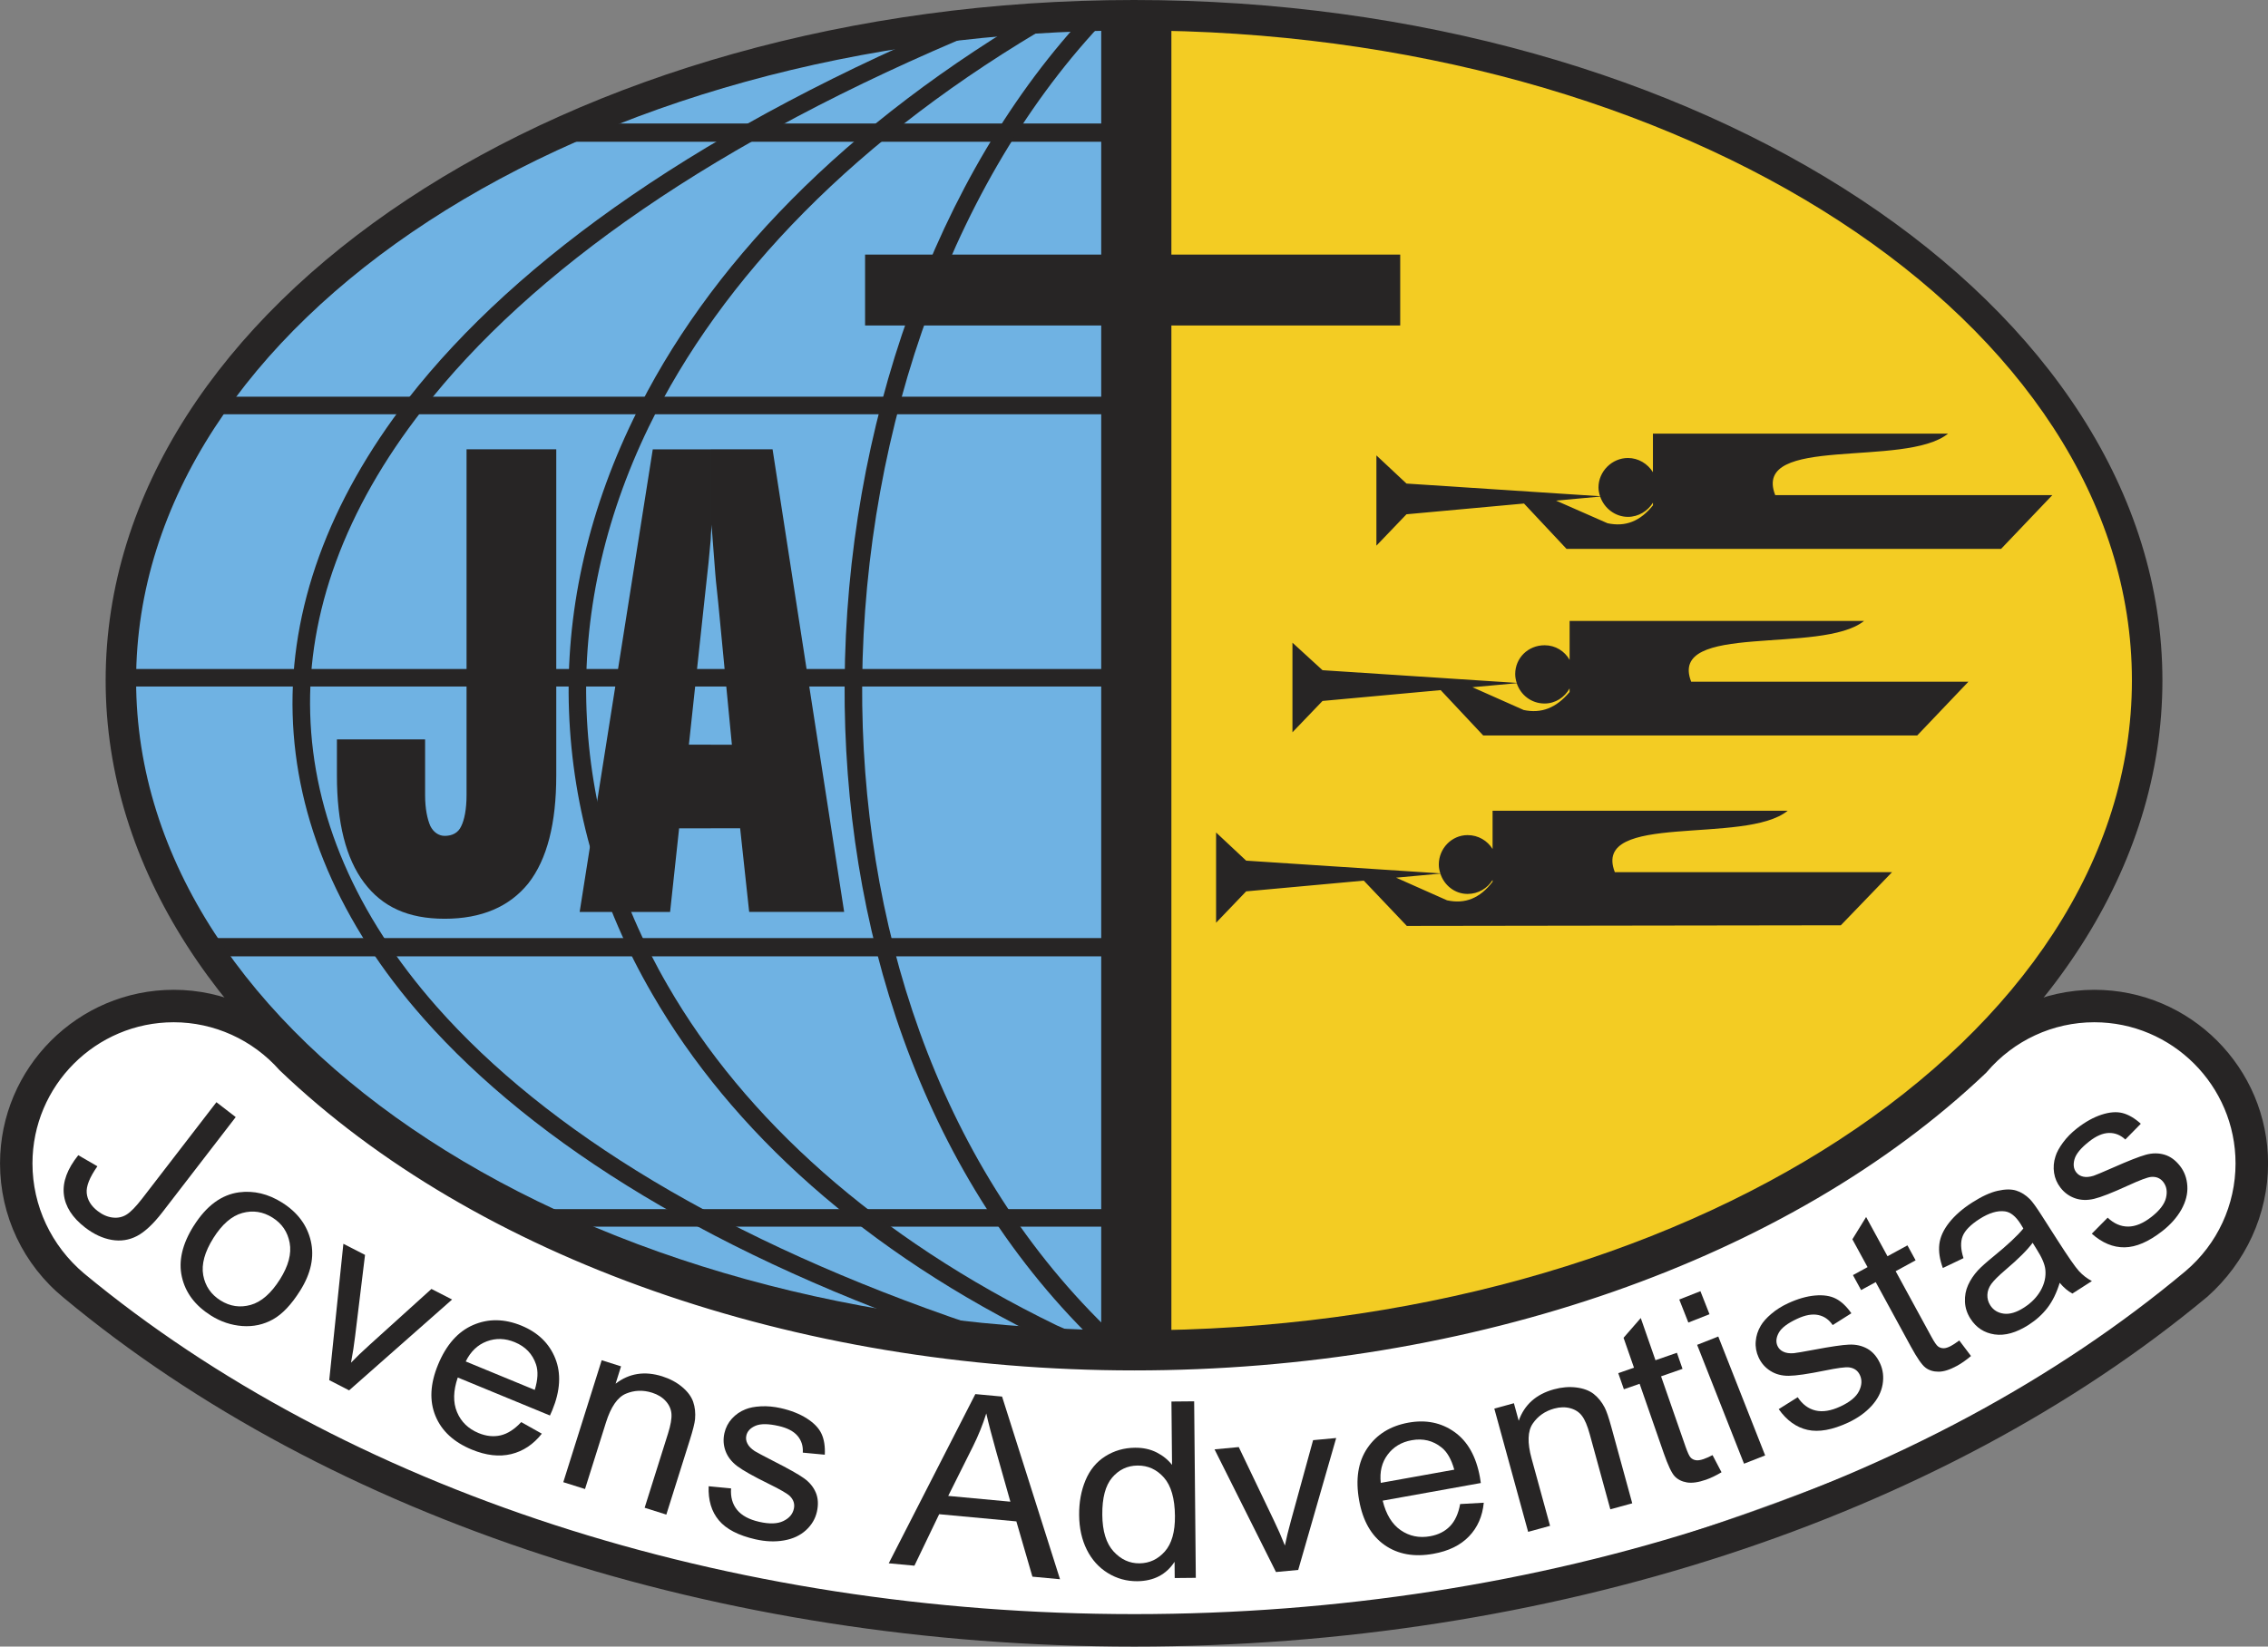
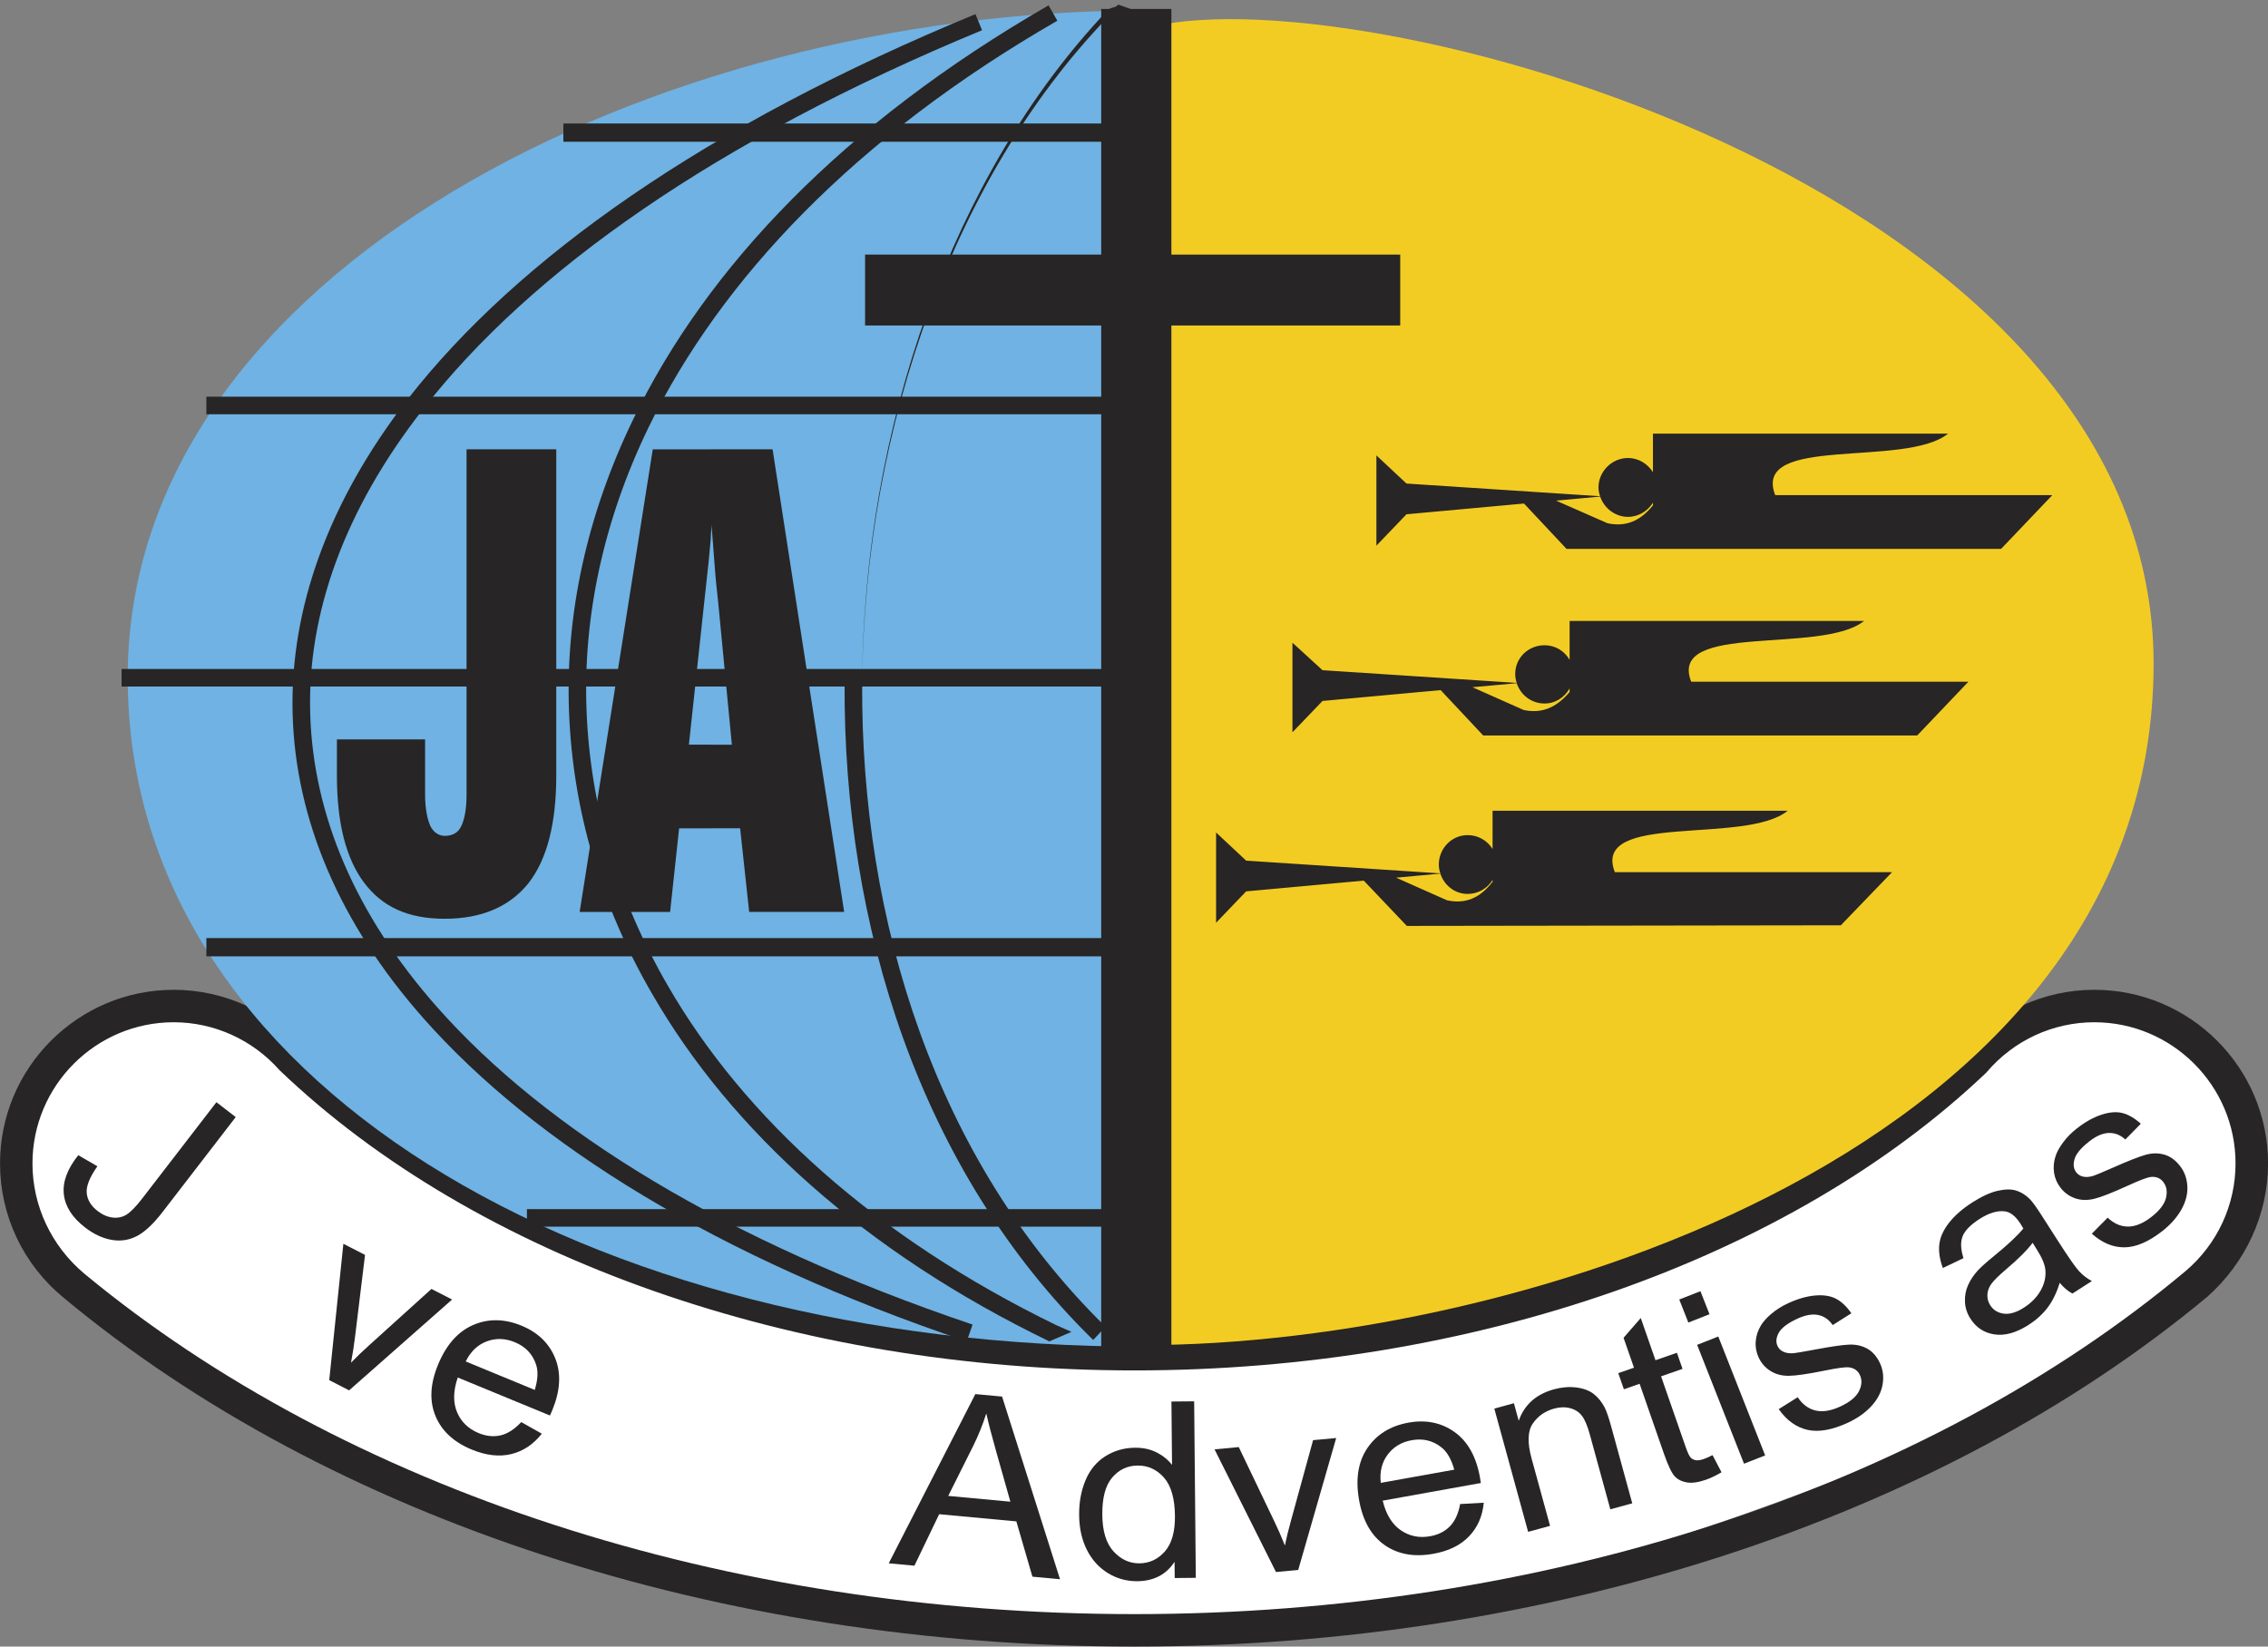
<svg xmlns="http://www.w3.org/2000/svg" id="_Слой_1" data-name="Слой 1" viewBox="0 0 769.82 559.05">
  <rect x="0" y="0" width="769.82" height="559.05" fill="#808080" stroke="none" />
  <defs>
    <style>
      .cls-1 {
        fill: #6fb2e3;
      }

      .cls-1, .cls-2, .cls-3, .cls-4 {
        fill-rule: evenodd;
      }

      .cls-2 {
        fill: #fff;
      }

      .cls-3 {
        fill: #272525;
      }

      .cls-4 {
        fill: #f3cc23;
      }
    </style>
  </defs>
  <path class="cls-2" d="M702.95,342.3s-15.25,.69-47.12,29.1c-31.87,28.41-153.81,91.46-266.75,89.38-112.94-2.08-228.64-50.58-272.98-85.91-44.34-35.34-65.13-42.96-86.61-23.56-21.48,19.4-30.48,40.18-22.86,57.5,7.62,17.32,76.91,90.77,213.4,124.72,136.49,33.95,197.46,22.17,230.72,19.4,33.26-2.77,199.21-49.25,272.29-99.77,56.12-38.8,40.13-75.99,21.48-100.46-11.09-14.55-41.57-10.39-41.57-10.39h0Z" />
  <path class="cls-3" d="M666,356.81l.4-.42c-64.52,61.29-169.71,97.88-281.38,97.88s-217.77-36.86-282.22-98.58c-10.9-12.35-26.99-19.63-43.83-19.63-32.51,0-58.96,26.45-58.96,58.96,0,17.75,7.89,34.38,21.65,45.64,90.52,75.3,223.03,118.39,363.37,118.39s273.5-43.3,364.24-118.81c12.99-11.57,20.57-27.93,20.57-45.22,0-32.51-26.45-58.96-58.96-58.96-17.27,0-33.61,7.56-44.86,20.75h0Zm7.99,7.57l.21-.2,.19-.22c9.15-10.73,22.44-16.88,36.47-16.88,26.43,0,47.94,21.51,47.94,47.94,0,14.05-6.16,27.36-16.91,36.5-88.48,74.13-218.67,116.51-356.88,116.51S117.26,505.86,28.5,432.34c-11.06-9.36-17.48-22.89-17.48-37.32,0-26.44,21.51-47.94,47.94-47.94,13.69,0,26.77,5.92,35.89,16.24,66.77,63.98,175.12,101.97,290.16,101.97s222.45-37.73,288.98-100.91h0Z" />
  <path class="cls-3" d="M26.57,392.22l6.49,3.76c-2.65,3.76-3.86,6.81-3.62,9.13,.23,2.32,1.47,4.34,3.71,6.07,1.65,1.27,3.35,2.01,5.11,2.21,1.76,.2,3.34-.14,4.75-1.04,1.41-.89,3.16-2.7,5.26-5.42l25.19-32.7,6.55,5.05-24.9,32.32c-3.06,3.96-5.93,6.65-8.61,8.06-2.69,1.4-5.55,1.84-8.61,1.31-3.06-.54-6.05-1.93-8.99-4.19-4.35-3.36-6.77-7.12-7.23-11.3-.46-4.18,1.17-8.6,4.9-13.26h0Z" />
-   <path class="cls-3" d="M65.76,416.21c4.28-6.8,9.41-10.59,15.4-11.39,5-.65,9.86,.51,14.58,3.48,5.25,3.31,8.5,7.66,9.76,13.06,1.25,5.41,.05,11.02-3.62,16.85-2.97,4.73-6.05,7.98-9.23,9.75-3.18,1.78-6.65,2.53-10.41,2.26-3.76-.28-7.31-1.46-10.64-3.56-5.35-3.37-8.64-7.73-9.86-13.1-1.23-5.37,.11-11.16,4.01-17.36h0Zm6.66,4.16c-2.96,4.7-4.1,8.9-3.44,12.58,.67,3.68,2.62,6.54,5.86,8.58,3.22,2.02,6.63,2.53,10.25,1.52,3.61-1.01,6.94-3.92,9.97-8.73,2.85-4.54,3.94-8.66,3.26-12.35-.68-3.69-2.61-6.54-5.8-8.55-3.24-2.04-6.66-2.57-10.26-1.58-3.6,.98-6.88,3.83-9.84,8.52h0Z" />
  <path class="cls-3" d="M111.75,468.61l4.8-46.31,7.35,3.77-3.35,27.49c-.35,2.98-.82,6.01-1.41,9.11,1.65-1.73,3.75-3.75,6.3-6.05l21-18.99,7.01,3.59-34.95,30.84-6.74-3.46h0Z" />
  <path class="cls-3" d="M176.92,482.84l6.99,3.93c-2.86,3.63-6.32,5.94-10.38,6.93-4.06,.98-8.53,.47-13.39-1.53-6.12-2.52-10.24-6.33-12.33-11.42-2.1-5.1-1.81-10.9,.88-17.42,2.78-6.74,6.75-11.23,11.91-13.46,5.16-2.23,10.63-2.15,16.42,.23,5.59,2.31,9.42,6.02,11.46,11.13,2.04,5.11,1.7,10.97-1.02,17.58-.17,.4-.43,1-.79,1.79l-31.29-12.9c-1.55,4.51-1.64,8.42-.26,11.73,1.38,3.31,3.82,5.68,7.32,7.13,2.61,1.08,5.1,1.33,7.49,.78,2.39-.56,4.71-2.06,6.98-4.49h0Zm-18.84-20.59l23.43,9.66c1.07-3.49,1.21-6.37,.43-8.66-1.19-3.54-3.59-6.05-7.2-7.54-3.27-1.35-6.44-1.44-9.53-.28-3.08,1.16-5.46,3.43-7.13,6.82h0Z" />
-   <path class="cls-3" d="M191.2,503.23l13.03-41.4,6.57,2.08-1.85,5.89c4.59-3.55,9.86-4.38,15.83-2.5,2.59,.82,4.84,2.01,6.73,3.59,1.89,1.58,3.15,3.27,3.77,5.06,.62,1.8,.83,3.76,.64,5.9-.14,1.39-.72,3.7-1.74,6.95l-8.01,25.44-7.36-2.32,7.93-25.19c.9-2.86,1.29-5.09,1.17-6.68-.12-1.59-.76-3.04-1.93-4.34-1.17-1.3-2.72-2.25-4.65-2.86-3.09-.97-6.05-.85-8.88,.34-2.84,1.2-5.09,4.45-6.76,9.75l-7.12,22.62-7.36-2.32h0Z" />
-   <path class="cls-3" d="M240.55,504.62l7.6,.73c-.22,2.91,.46,5.34,2.03,7.28,1.58,1.94,4.08,3.29,7.52,4.07,3.46,.79,6.19,.7,8.17-.26,1.98-.95,3.18-2.33,3.58-4.14,.37-1.61-.07-3.05-1.31-4.31-.87-.86-3.26-2.26-7.17-4.17-5.27-2.59-8.85-4.61-10.77-6.06-1.91-1.46-3.22-3.16-3.94-5.12-.72-1.96-.84-3.98-.37-6.06,.43-1.88,1.28-3.53,2.55-4.93,1.27-1.39,2.81-2.45,4.61-3.16,1.36-.56,3.11-.9,5.26-1.01,2.15-.11,4.39,.1,6.71,.62,3.49,.79,6.44,1.96,8.86,3.51,2.42,1.55,4.08,3.28,4.96,5.19,.89,1.91,1.26,4.28,1.12,7.11l-7.47-.7c.15-2.23-.45-4.13-1.79-5.71-1.34-1.57-3.49-2.69-6.44-3.35-3.49-.79-6.1-.81-7.83-.06-1.74,.75-2.77,1.85-3.1,3.31-.21,.93-.09,1.83,.36,2.71,.44,.92,1.27,1.77,2.48,2.57,.7,.44,2.79,1.55,6.29,3.35,5.06,2.57,8.53,4.52,10.41,5.86,1.87,1.33,3.22,2.95,4.03,4.86,.81,1.91,.93,4.09,.38,6.54-.54,2.39-1.78,4.48-3.72,6.26-1.94,1.77-4.42,2.94-7.43,3.46-3.02,.54-6.27,.41-9.74-.38-5.76-1.31-9.89-3.45-12.39-6.44-2.5-2.99-3.65-6.84-3.46-11.55h0Z" />
  <path class="cls-3" d="M301.66,530.78l29.4-57.45,9.07,.84,19.67,62.02-9.37-.87-5.45-18.77-26.2-2.44-8.4,17.48-8.72-.81h0Zm20.21-22.88l21.08,1.96-4.85-17.15c-1.47-5.22-2.58-9.49-3.33-12.81-1.19,3.8-2.69,7.52-4.5,11.15l-8.41,16.84h0Z" />
  <path class="cls-3" d="M398.73,535.78l-.05-5.51c-2.84,4.34-7.05,6.53-12.64,6.59-3.62,.03-6.96-.89-10.01-2.77-3.05-1.88-5.43-4.51-7.13-7.91-1.7-3.4-2.57-7.32-2.61-11.76-.04-4.32,.67-8.26,2.15-11.8,1.48-3.54,3.71-6.27,6.72-8.17,3-1.9,6.36-2.88,10.09-2.91,2.73-.03,5.18,.5,7.32,1.58,2.15,1.09,3.89,2.5,5.25,4.24l-.2-21.51,7.71-.07,.56,59.93-7.16,.07h0Zm-24.58-21.46c.05,5.55,1.32,9.69,3.82,12.43,2.5,2.73,5.43,4.07,8.79,4.04,3.39-.03,6.26-1.37,8.61-4.02,2.34-2.64,3.49-6.67,3.44-12.06-.05-5.93-1.3-10.28-3.74-13.04-2.44-2.76-5.43-4.12-8.96-4.08-3.45,.03-6.32,1.4-8.61,4.08-2.29,2.69-3.41,6.91-3.35,12.65h0Z" />
  <path class="cls-3" d="M433.09,533.72l-20.84-41.63,8.22-.77,11.96,24.99c1.31,2.69,2.54,5.51,3.7,8.44,.47-2.34,1.15-5.17,2.07-8.49l7.5-27.29,7.84-.73-12.89,44.79-7.55,.71h0Z" />
  <path class="cls-3" d="M495.63,510.66l8-.45c-.44,4.6-2.11,8.41-5.01,11.42-2.89,3.02-6.93,5-12.1,5.92-6.52,1.18-12.04,.18-16.55-2.97-4.51-3.16-7.39-8.2-8.64-15.14-1.29-7.18-.37-13.1,2.78-17.76,3.15-4.66,7.8-7.54,13.96-8.66,5.96-1.07,11.17,0,15.65,3.2,4.47,3.19,7.34,8.32,8.61,15.36,.08,.43,.18,1.08,.3,1.94l-33.31,5.99c1.13,4.64,3.16,7.98,6.1,10.02,2.95,2.04,6.28,2.73,10.01,2.06,2.77-.5,5.02-1.63,6.72-3.39,1.71-1.76,2.87-4.27,3.46-7.55h0Zm-26.96-7.19l24.95-4.48c-.98-3.51-2.41-6.02-4.31-7.53-2.91-2.34-6.29-3.17-10.14-2.47-3.48,.62-6.2,2.26-8.17,4.9-1.97,2.63-2.75,5.84-2.33,9.58h0Z" />
  <path class="cls-3" d="M518.69,520.1l-11.48-41.84,6.65-1.83,1.63,5.96c1.93-5.47,5.92-9.02,11.95-10.68,2.62-.72,5.16-.93,7.6-.63,2.44,.31,4.41,1.04,5.91,2.21,1.5,1.18,2.74,2.71,3.73,4.62,.64,1.24,1.4,3.5,2.3,6.78l7.05,25.72-7.44,2.04-6.98-25.47c-.79-2.89-1.67-4.98-2.64-6.25-.95-1.28-2.28-2.14-3.97-2.6-1.68-.46-3.5-.42-5.45,.11-3.13,.86-5.55,2.56-7.29,5.1-1.74,2.54-1.87,6.49-.4,11.85l6.27,22.87-7.44,2.04h0Z" />
  <path class="cls-3" d="M581.28,494.05l3.05,5.82c-1.89,1.12-3.64,1.96-5.24,2.52-2.62,.91-4.79,1.22-6.51,.93-1.72-.29-3.1-.99-4.14-2.08-1.04-1.1-2.28-3.72-3.73-7.88l-8.18-23.53-5.34,1.86-1.91-5.47,5.34-1.85-3.54-10.16,5.84-6.71,4.99,14.33,7.28-2.53,1.9,5.46-7.28,2.54,8.31,23.88c.69,1.98,1.26,3.2,1.71,3.68,.45,.48,1.02,.78,1.72,.91,.69,.13,1.58,0,2.65-.36,.8-.27,1.84-.73,3.09-1.36h0Z" />
  <path class="cls-3" d="M573.07,449.04l-3.08-7.82,7.18-2.83,3.08,7.82-7.18,2.83h0Zm18.9,47.93l-15.92-40.36,7.18-2.83,15.91,40.37-7.18,2.82h0Z" />
  <path class="cls-3" d="M603.72,478.45l6.47-4.06c1.6,2.43,3.63,3.94,6.05,4.51,2.43,.58,5.24,.12,8.44-1.37,3.23-1.5,5.33-3.23,6.31-5.19,.98-1.97,1.09-3.8,.31-5.47-.7-1.51-1.92-2.38-3.67-2.61-1.22-.16-3.96,.21-8.23,1.08-5.75,1.17-9.83,1.76-12.23,1.78-2.4,.02-4.48-.53-6.25-1.66-1.77-1.12-3.1-2.63-3.99-4.56-.81-1.75-1.15-3.58-.99-5.46,.14-1.89,.72-3.66,1.71-5.33,.74-1.27,1.92-2.61,3.56-4.01,1.64-1.4,3.53-2.6,5.69-3.6,3.24-1.5,6.3-2.39,9.16-2.64,2.86-.25,5.23,.11,7.1,1.08,1.87,.97,3.62,2.62,5.24,4.95l-6.34,4.01c-1.24-1.86-2.88-3-4.9-3.42-2.02-.43-4.41,0-7.15,1.28-3.24,1.5-5.32,3.08-6.24,4.73-.91,1.65-1.06,3.16-.43,4.51,.4,.87,1.05,1.51,1.95,1.93,.9,.45,2.08,.62,3.53,.52,.82-.08,3.16-.48,7.03-1.2,5.58-1.05,9.51-1.63,11.81-1.72,2.3-.09,4.36,.38,6.17,1.39,1.8,1.02,3.24,2.67,4.29,4.94,1.03,2.22,1.33,4.63,.88,7.22-.45,2.6-1.7,5.03-3.77,7.29-2.06,2.25-4.71,4.14-7.95,5.65-5.36,2.48-9.94,3.31-13.74,2.46-3.8-.84-7.07-3.19-9.8-7.04h0Z" />
-   <path class="cls-3" d="M665.05,455.15l3.96,5.25c-1.68,1.42-3.27,2.53-4.76,3.34-2.44,1.33-4.53,1.99-6.27,1.98-1.75,0-3.22-.46-4.42-1.37-1.21-.92-2.86-3.3-4.97-7.17l-11.92-21.87-4.96,2.7-2.77-5.08,4.96-2.71-5.15-9.45,4.66-7.57,7.26,13.32,6.77-3.69,2.77,5.08-6.77,3.69,12.1,22.2c1,1.84,1.75,2.95,2.28,3.34,.52,.4,1.13,.6,1.84,.62,.71,.01,1.56-.25,2.56-.79,.75-.41,1.69-1.02,2.82-1.85h0Z" />
  <path class="cls-3" d="M699.12,435.53c-1.05,3.43-2.44,6.26-4.14,8.48-1.71,2.23-3.84,4.16-6.38,5.79-4.2,2.7-8.06,3.78-11.58,3.27-3.52-.52-6.25-2.3-8.2-5.35-1.15-1.79-1.77-3.7-1.86-5.72-.09-2.02,.26-3.93,1.07-5.71,.81-1.78,1.93-3.45,3.37-5.02,1.07-1.13,2.79-2.68,5.18-4.63,4.85-3.95,8.25-7.13,10.2-9.54-.51-.87-.85-1.41-1-1.64-1.62-2.52-3.36-3.91-5.23-4.17-2.54-.35-5.43,.52-8.66,2.59-3.02,1.94-4.93,3.88-5.71,5.82-.78,1.95-.7,4.44,.28,7.47l-7.01,3.35c-1.09-2.96-1.48-5.66-1.19-8.09,.29-2.44,1.41-4.88,3.34-7.33,1.94-2.45,4.54-4.73,7.81-6.82,3.25-2.08,6.13-3.41,8.63-3.97,2.5-.57,4.58-.6,6.25-.1,1.67,.5,3.24,1.48,4.7,2.93,.9,.92,2.22,2.75,3.98,5.5l5.28,8.25c3.68,5.75,6.14,9.3,7.39,10.66,1.25,1.37,2.71,2.5,4.4,3.4l-6.61,4.24c-1.55-.83-2.98-2.04-4.29-3.63h0Zm-9.19-13.58c-1.78,2.43-4.84,5.49-9.17,9.16-2.45,2.09-4.08,3.72-4.9,4.88-.82,1.17-1.25,2.39-1.29,3.66-.04,1.27,.28,2.44,.97,3.52,1.05,1.64,2.59,2.59,4.61,2.85,2.03,.26,4.3-.42,6.83-2.05,2.51-1.61,4.41-3.56,5.7-5.85,1.28-2.29,1.81-4.64,1.57-7.03-.19-1.84-1.16-4.12-2.9-6.85l-1.41-2.28h0Z" />
  <path class="cls-3" d="M710.03,418.85l5.37-5.42c2.12,2.01,4.43,3.02,6.92,3.02,2.5,0,5.13-1.09,7.91-3.26,2.8-2.19,4.46-4.35,4.97-6.49,.51-2.14,.2-3.94-.94-5.4-1.02-1.3-2.41-1.87-4.17-1.7-1.22,.13-3.81,1.1-7.77,2.92-5.33,2.44-9.17,3.95-11.51,4.51-2.34,.56-4.49,.5-6.46-.18-1.98-.69-3.61-1.87-4.92-3.54-1.19-1.52-1.93-3.21-2.22-5.09-.28-1.87-.13-3.73,.47-5.57,.42-1.4,1.27-2.98,2.55-4.71,1.27-1.74,2.85-3.34,4.72-4.81,2.81-2.2,5.59-3.75,8.32-4.65,2.74-.9,5.12-1.09,7.16-.57,2.04,.52,4.11,1.73,6.22,3.63l-5.26,5.35c-1.64-1.53-3.48-2.26-5.56-2.22-2.07,.05-4.3,1-6.68,2.87-2.81,2.2-4.48,4.21-5,6.03-.52,1.82-.32,3.32,.6,4.49,.59,.75,1.36,1.23,2.33,1.44,.98,.23,2.17,.13,3.56-.3,.78-.26,2.96-1.18,6.57-2.76,5.19-2.3,8.89-3.75,11.12-4.37,2.21-.61,4.32-.62,6.31-.04,2,.58,3.76,1.86,5.31,3.84,1.51,1.93,2.34,4.21,2.49,6.84,.16,2.62-.52,5.28-2.01,7.95-1.5,2.67-3.65,5.1-6.46,7.31-4.66,3.64-8.93,5.48-12.82,5.53-3.9,.05-7.61-1.49-11.14-4.63h0Z" />
  <path class="cls-4" d="M387.92,9.91V456.7c127.81,0,343.07-67.22,343.07-231.38S456.38-10.55,387.92,9.91h0Z" />
  <path class="cls-1" d="M387.92,457.22V3.57C223.18,3.57,43.35,91.74,43.35,229.89s157.21,227.33,344.57,227.33h0Z" />
  <path class="cls-3" d="M574.04,231.47c-8.04-20.42,44.32-9.12,58.66-20.64h-99.93v13.21c-1.69-2.96-4.81-4.96-8.48-4.96-5.65,0-9.99,4.35-9.99,9.78,0,1.05,.2,2.05,.51,3l-65.91-4.31-10.21-9.34v30.42l10.21-10.64,40.1-3.68,14.44,15.4h147.31l17.38-18.25h-94.07Zm-56.93,9.56l-17.32-7.7,15.03-1.37c1.29,3.96,4.94,6.9,9.46,6.9,3.67,0,6.79-2.1,8.48-5.12v1.22c-4.57,5.43-9.57,7.39-15.65,6.09h0Z" />
  <path class="cls-3" d="M602.55,168.09c-8.03-20.64,44.11-9.12,58.66-20.85h-100.16v13.08c-1.78-2.86-4.93-4.82-8.48-4.82-5.43,0-10,4.56-10,9.99,0,1.05,.22,2.04,.53,2.99l-65.7-4.3-10.21-9.56v30.64l10.21-10.65,39.89-3.65,14.42,15.39h147.52l17.39-18.25h-94.08Zm-56.92,9.56l-17.47-7.68,14.99-1.37c1.34,3.95,5.09,6.89,9.43,6.89,3.55,0,6.7-1.97,8.48-4.83v.91c-4.35,5.43-9.34,7.39-15.43,6.08h0Z" />
  <path class="cls-3" d="M548.12,296.13c-8.04-20.64,44.31-9.13,58.66-20.86h-100.16v12.99c-1.74-2.81-4.83-4.72-8.48-4.72-5.43,0-9.77,4.55-9.77,9.99,0,1.04,.21,2.05,.51,3l-65.9-4.32-10.21-9.56v30.64l10.21-10.65,39.92-3.65,14.61,15.38,147.31-.21,17.38-18.03h-94.07Zm-56.93,9.56l-17.32-7.7,15.03-1.38c1.28,3.96,4.89,6.9,9.24,6.9,3.65,0,6.73-1.92,8.48-4.73v.6c-4.34,5.66-9.34,7.61-15.42,6.3h0Z" />
  <polygon class="cls-3" points="397.6 3.04 397.6 459.15 373.78 459.15 373.78 3.04 397.6 3.04 397.6 3.04" />
  <polygon class="cls-3" points="475.27 110.51 293.63 110.51 293.63 86.44 475.27 86.44 475.27 110.51 475.27 110.51" />
  <polygon class="cls-3" points="41.27 227.14 382.71 227.14 382.71 233.09 41.27 233.09 41.27 227.14 41.27 227.14" />
  <polygon class="cls-3" points="178.85 410.53 382.71 410.53 382.71 416.48 178.85 416.48 178.85 410.53 178.85 410.53" />
  <polygon class="cls-3" points="191.22 41.93 382.71 41.93 382.71 48.13 191.22 48.13 191.22 41.93 191.22 41.93" />
  <polygon class="cls-3" points="70.05 134.69 382.71 134.69 382.71 140.65 70.05 140.65 70.05 134.69 70.05 134.69" />
  <polygon class="cls-3" points="70.05 318.5 382.71 318.5 382.71 324.7 70.05 324.7 70.05 318.5 70.05 318.5" />
-   <path class="cls-3" d="M378.49,3.31c-54.09,54.35-85.11,141.2-85.85,228.54h-5.95c.48-86.44,30.56-172.64,83.16-228.2,1.46-1.55,2.31-.59,3.8-2.09l4.85,1.74h0Zm-85.85,228.54c-.5,80.89,25.06,162.29,82.63,218.62l-4.22,4.47c-58.81-57.57-84.86-140.7-84.37-223.08h5.95Z" />
+   <path class="cls-3" d="M378.49,3.31c-54.09,54.35-85.11,141.2-85.85,228.54c.48-86.44,30.56-172.64,83.16-228.2,1.46-1.55,2.31-.59,3.8-2.09l4.85,1.74h0Zm-85.85,228.54c-.5,80.89,25.06,162.29,82.63,218.62l-4.22,4.47c-58.81-57.57-84.86-140.7-84.37-223.08h5.95Z" />
  <path class="cls-3" d="M358.89,7.03c-68.49,39.46-114.15,87.6-138.71,137.97l-5.21-2.72C239.78,90.91,286.19,42.02,355.91,1.82l2.98,5.21h0ZM220.18,145c-15.39,31.77-22.33,64.52-21.09,96.29l-5.95,.24c-1.24-32.75,5.95-66.5,21.83-99.25l5.21,2.72h0Zm-21.09,96.29c1.24,32.25,10.42,63.77,27.55,93.3l-5.21,2.98c-17.62-30.27-27.05-62.78-28.29-96.04l5.95-.24h0Zm27.55,93.3c26.05,45.17,70.72,85.61,132.01,115.39l5.04,2.22-7.52,3.23c-62.53-30.27-107.95-71.46-134.74-117.86l5.21-2.98h0Z" />
  <path class="cls-3" d="M333.33,10.26c-90.57,37.47-153.35,81.89-189.83,128.79l-4.96-3.72C175.76,87.68,239.54,42.52,331.1,4.8l2.23,5.46h0ZM143.5,139.05c-26.55,33.99-39.21,69.23-38.21,103.22l-5.96,.25c-.99-35.48,11.91-71.96,39.21-107.19l4.96,3.72h0Zm-38.21,103.22c.99,34.49,15.38,68.24,42.93,99.51l-4.47,3.97c-28.53-32.26-43.42-67.5-44.42-103.23l5.96-.25h0Zm42.93,99.51c37.22,42.18,98.26,79.66,181.89,107.95l-1.99,5.7c-84.62-28.53-146.4-66.75-184.37-109.67l4.47-3.97h0Z" />
  <path class="cls-3" d="M241.25,281.24v-28.4h7.17l-4.6-47.84c-.26-3.07-.77-6.65-1.03-10.23-.25-3.84-.76-9.21-1.28-16.64,0,1.54-.26,3.08-.26,4.86v-30.44h20.98l24.3,157.07h-32.24l-3.07-28.4h-9.98Zm-96.96-30.19v18.93c0,4.6,.77,8.19,1.79,10.49,1.02,2.04,2.81,3.33,4.86,3.33,2.56,0,4.61-1.03,5.63-3.33,1.02-2.05,1.79-5.63,1.79-10.49v-117.43h30.45v110.77c0,16.12-3.07,28.41-9.47,36.59-6.4,7.93-15.86,12.03-28.4,12.03s-21.23-4.1-27.37-12.28c-6.14-8.19-9.21-20.22-9.21-36.34v-12.28h29.93Zm96.96-98.49v30.44c-.25,2.81-.51,5.37-.77,8.18-.51,4.61-1.02,9.21-1.53,14.07l-5.12,47.58h7.42v28.4h-10.74l-3.06,28.4h-30.7l24.82-157.07h19.69Z" />
-   <path class="cls-3" d="M35.86,231.02c0,127.39,156.59,231.02,349.06,231.02s349.06-103.64,349.06-231.02S577.38,0,384.91,0,35.86,103.63,35.86,231.02h0Zm10.34,0C46.2,109.33,198.14,10.34,384.91,10.34s338.72,98.99,338.72,220.68-151.95,220.68-338.72,220.68S46.2,352.71,46.2,231.02h0Z" />
</svg>